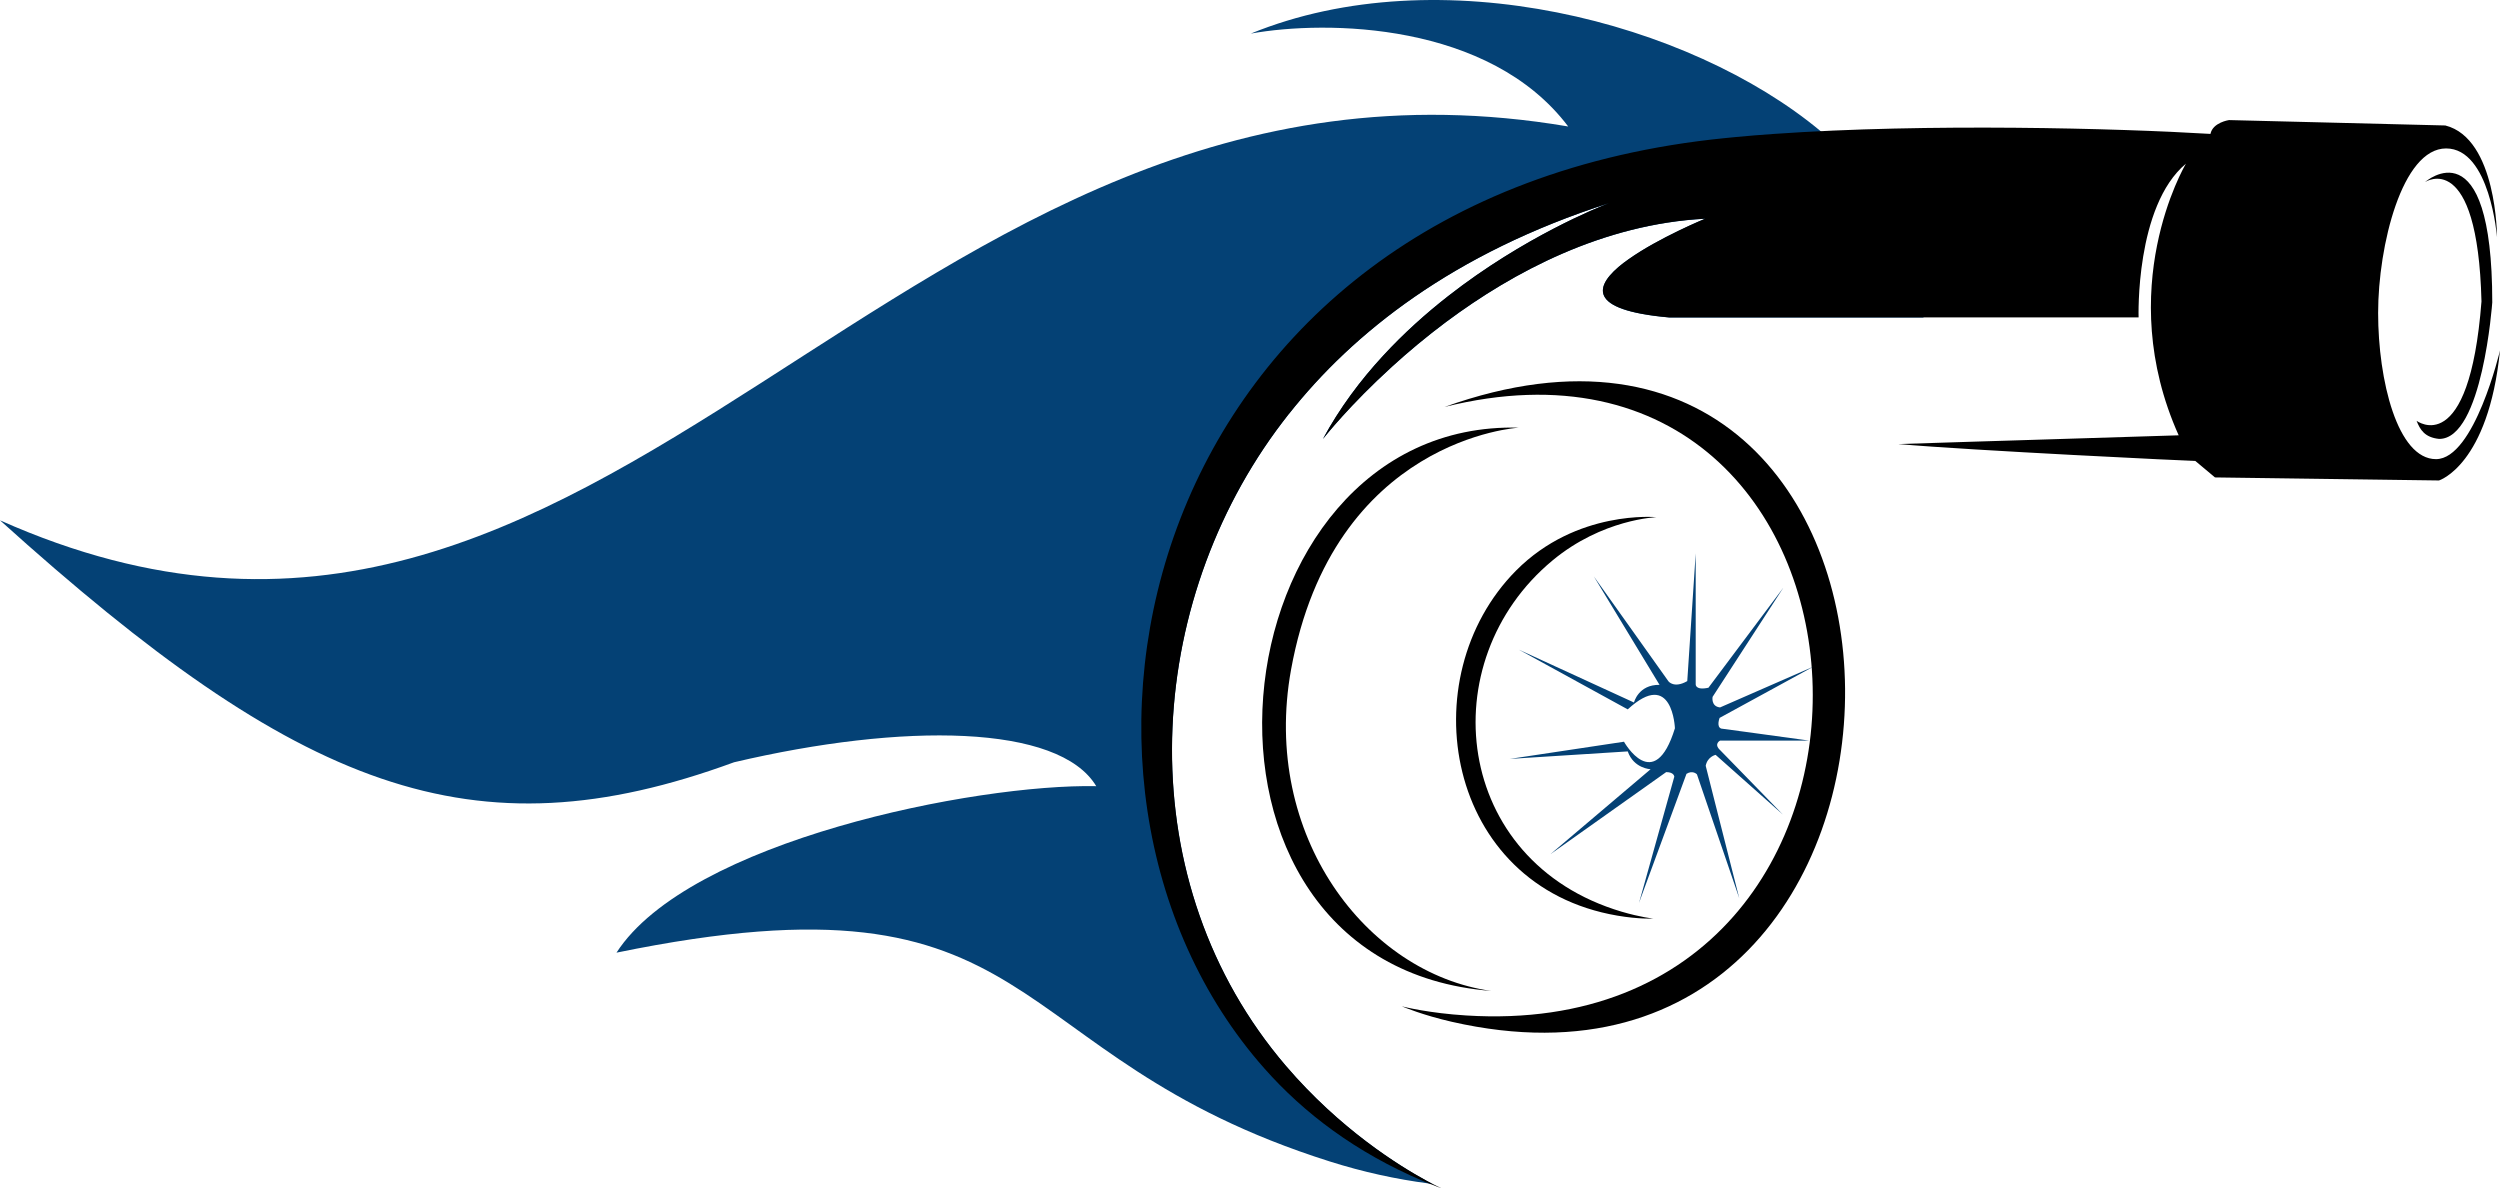
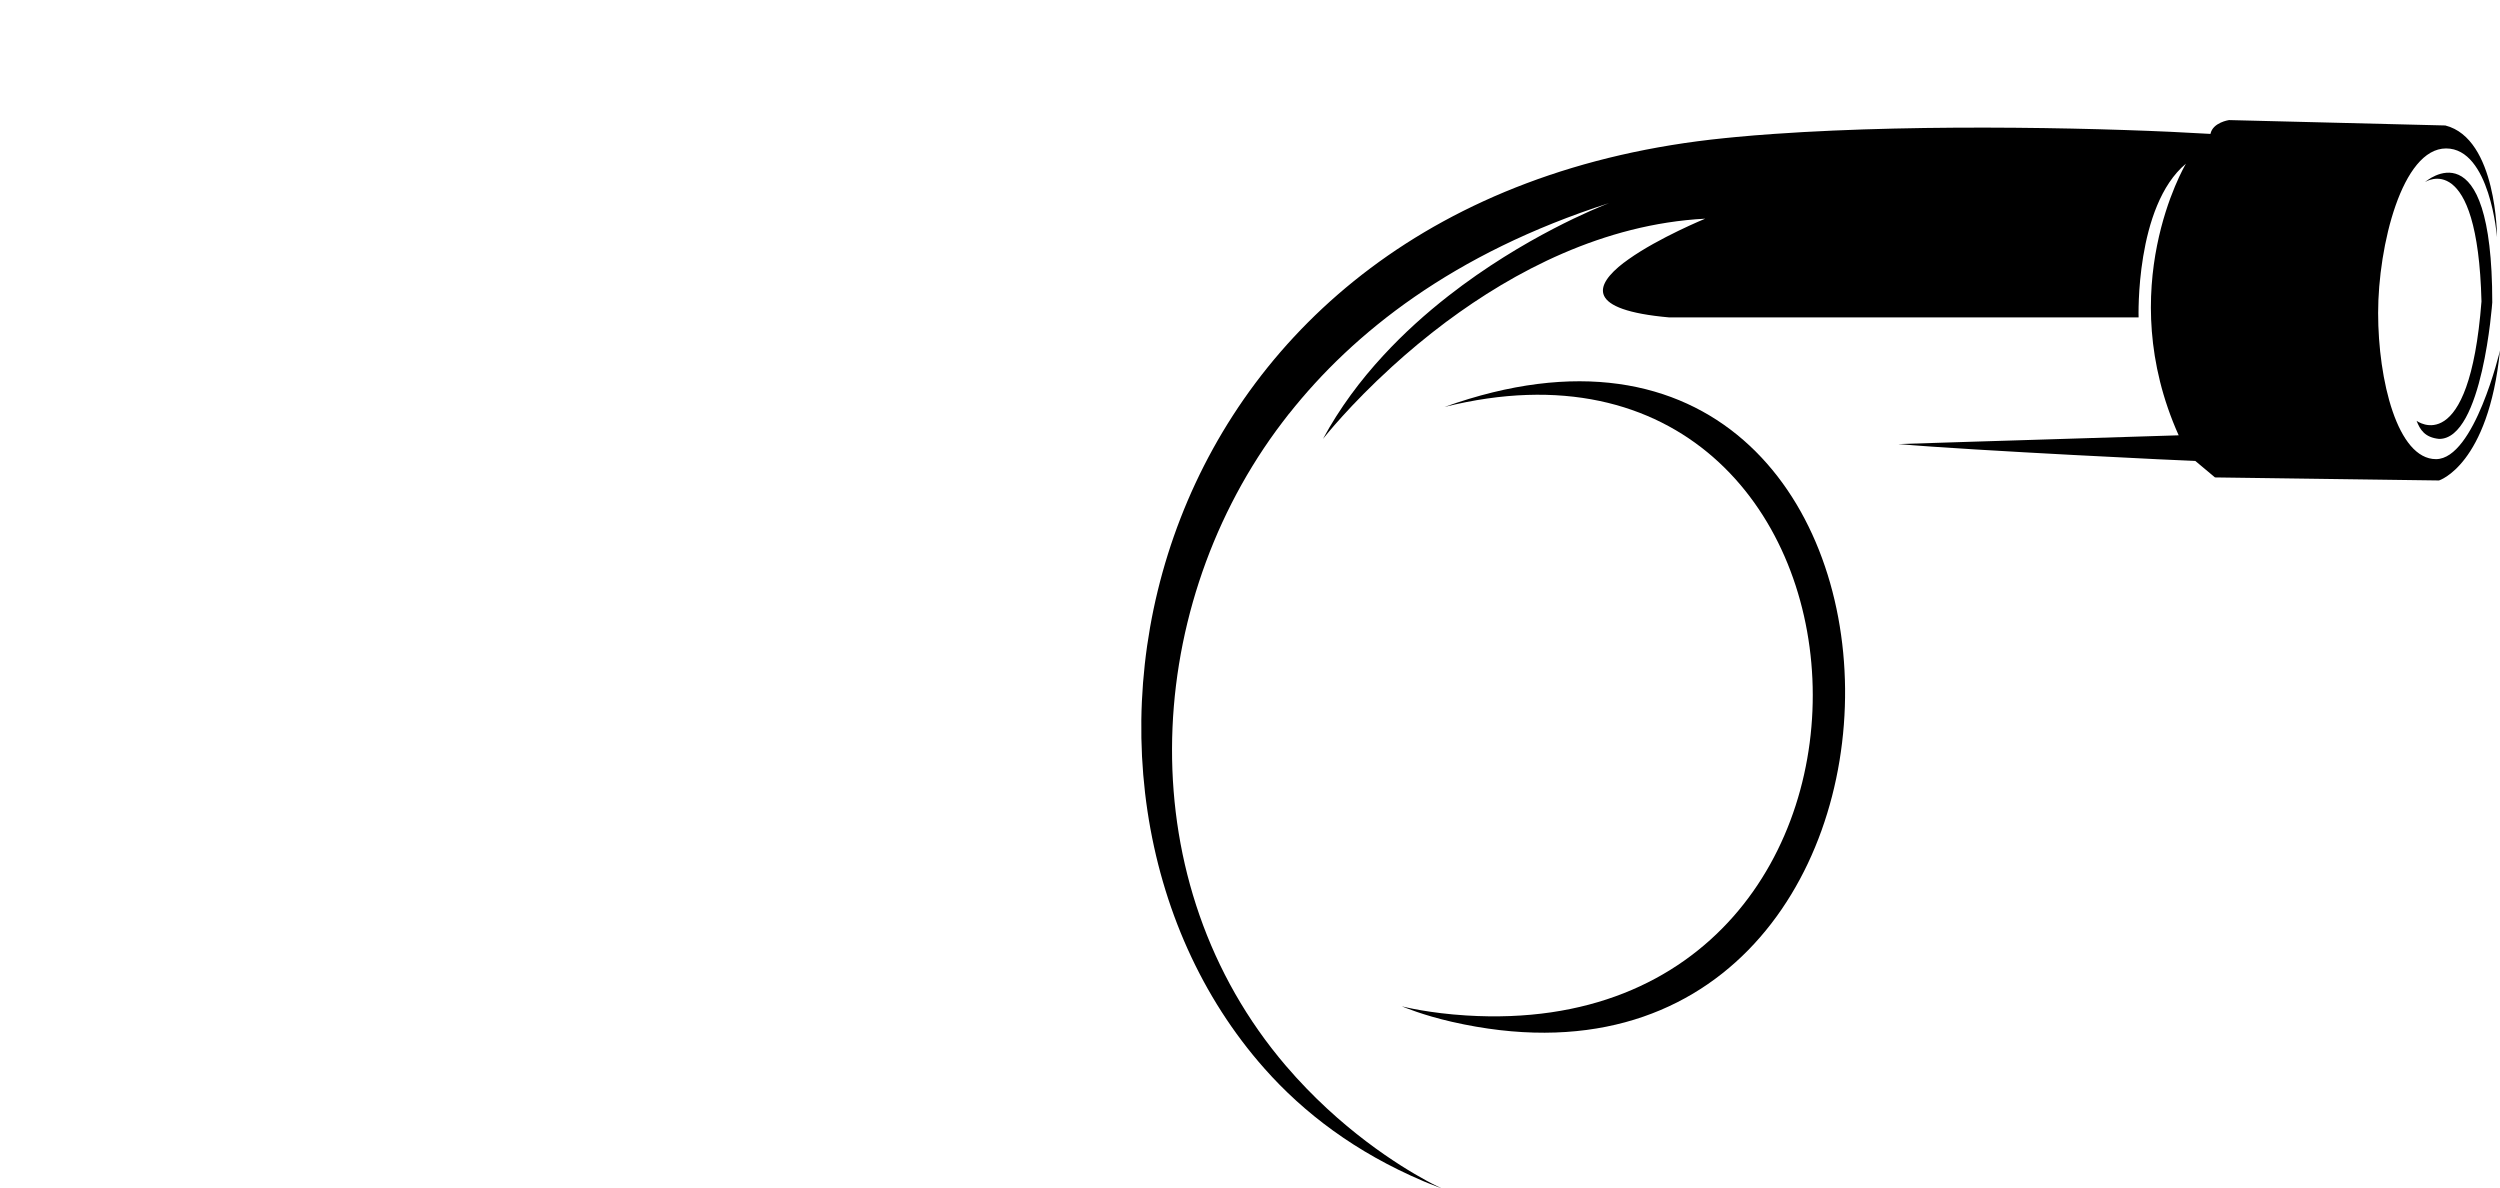
<svg xmlns="http://www.w3.org/2000/svg" version="1.1" id="Calque_1" x="0px" y="0px" width="32px" height="15.212px" viewBox="0 0 32 15.212" enable-background="new 0 0 32 15.212" xml:space="preserve">
  <g>
    <g>
-       <path fill="#044175" d="M24.622,4.064h-3.256c-1.069-0.095-0.962-0.408-0.583-0.7h0.001c0.02-0.015,0.039-0.029,0.06-0.044    c0.388-0.276,0.982-0.52,0.982-0.52c-1.307,0.068-2.454,0.68-3.309,1.316c-0.001,0-0.001,0-0.002,0.001    c-0.261,0.195-0.495,0.392-0.697,0.576c-0.541,0.492-0.86,0.895-0.885,0.926c0.214-0.396,0.48-0.751,0.771-1.066v0    c0.265-0.288,0.55-0.542,0.834-0.764c0.965-0.754,1.921-1.136,2.056-1.188c-1.996,0.641-3.275,1.659-4.096,2.697l-0.001,0    c-0.057,0.072-0.111,0.145-0.164,0.216c-1.718,2.356-1.876,5.789,0.126,8.13c0.693,0.81,1.446,1.277,1.798,1.469    c0.029,0.016,0.056,0.029,0.079,0.042c-0.015-0.002-0.03-0.004-0.045-0.006c-0.422-0.055-0.846-0.148-1.269-0.282    c-4.326-1.368-3.563-3.817-9.131-2.673c0.924-1.432,4.602-2.163,6.141-2.131c-0.478-0.795-2.472-0.815-4.636-0.306    C6.046,10.985,3.83,10.115,0,6.66c7.897,3.518,11.376-6.518,20.073-5.041c-1.008-1.335-3.092-1.364-4.063-1.189    c2.414-0.987,5.615-0.15,7.293,1.248C24.077,2.323,24.127,3.158,24.622,4.064z" />
      <path d="M16.876,1.443" />
      <path d="M14.236,6.786c-0.03,0.018-0.061,0.035-0.09,0.052C14.176,6.821,14.206,6.804,14.236,6.786L14.236,6.786z" />
      <path d="M30.932,5.386c0,0,0.673,0.509,0.831-1.528c-0.05-1.969-0.722-1.528-0.722-1.528s0.86-0.758,0.86,1.541    c0,0-0.124,1.753-0.681,1.747C31.036,5.599,30.977,5.5,30.932,5.386z" />
      <path d="M18.583,13.079c-0.371-0.085-0.609-0.186-0.64-0.198c0.036,0.009,0.355,0.088,0.825,0.117    c6.206,0.388,5.702-9.279-0.278-7.789C25.267,2.784,25.354,14.625,18.583,13.079z" />
-       <path d="M20.755,11.669c0.243,0.072,0.408,0.089,0.408,0.089s-0.188,0.009-0.461-0.038c-2.203-0.376-2.655-3.046-1.297-4.416    c0.778-0.784,1.798-0.684,1.798-0.684s-0.692,0.023-1.331,0.554C18.316,8.465,18.6,11.028,20.755,11.669z" />
-       <path d="M19.088,12.684c-4.325-0.337-3.577-7.315,0.355-7.21c0,0-2.38,0.133-2.918,3.1C16.143,10.692,17.488,12.459,19.088,12.684    z" />
-       <path fill="#044175" d="M22.019,9.603l0.199,0.204l0.602,0.619l-0.635-0.564l-0.225-0.2c0,0-0.104,0.022-0.127,0.14l0.109,0.432    l0.321,1.265l-0.396-1.159l-0.146-0.428c0,0-0.052-0.058-0.134-0.007l-0.537,1.459l-0.071,0.194l0.047-0.167l0,0l0.405-1.449    c0,0-0.001-0.059-0.104-0.059l-1.482,1.051l1.283-1.088c0,0-0.215-0.007-0.293-0.228l-1.509,0.096l1.461-0.22    c0,0,0.386,0.69,0.652-0.172c0,0-0.029-0.773-0.604-0.242l-1.393-0.764l1.473,0.676c0,0,0.055-0.23,0.327-0.226l-0.841-1.388    l0.956,1.344c0,0,0.072,0.093,0.24-0.004l0.108-1.634v1.675c0,0-0.007,0.081,0.163,0.044l0.953-1.273l0.004-0.005l-0.003,0.005    l-0.901,1.39c0,0-0.023,0.123,0.096,0.135l0.766-0.335v0l0.43-0.188l-0.457,0.25l-0.745,0.407c0,0-0.045,0.114,0.021,0.137    l0.428,0.058l0.7,0.096h-1.143C22.019,9.478,21.93,9.522,22.019,9.603z" />
      <path d="M32,4.485c-0.148,1.469-0.781,1.665-0.781,1.665l-2.867-0.039L28.1,5.9c-0.053,0.001-2.855-0.133-3.802-0.216    c0.795-0.024,0.573-0.018,1.007-0.032l0.428-0.013l2.154-0.067c-0.842-1.879,0.073-3.443,0.093-3.477    c-0.651,0.543-0.606,1.968-0.606,1.968h-6.007c-1.069-0.095-0.962-0.408-0.583-0.7h0.001c0.02-0.015,0.039-0.029,0.06-0.044    c0.388-0.276,0.982-0.52,0.982-0.52c-1.307,0.068-2.454,0.68-3.309,1.316c-0.001,0-0.001,0-0.002,0.001    c-0.261,0.195-0.495,0.392-0.697,0.576c-0.541,0.492-0.86,0.895-0.885,0.926c0.214-0.396,0.48-0.751,0.771-1.066v0    c0.265-0.288,0.55-0.542,0.834-0.764c0.965-0.754,1.921-1.136,2.056-1.188c-1.996,0.641-3.275,1.659-4.096,2.697l-0.001,0    c-0.057,0.072-0.111,0.145-0.164,0.216c-1.718,2.356-1.876,5.789,0.126,8.13c0.693,0.81,1.446,1.277,1.798,1.469    c0.029,0.016,0.056,0.029,0.079,0.042c0.062,0.032,0.104,0.052,0.117,0.058c-0.055-0.021-0.109-0.042-0.162-0.063    c-0.024-0.01-0.049-0.021-0.073-0.03c-0.868-0.369-1.531-0.873-2.034-1.442c-3.236-3.651-1.594-11.158,5.891-11.909    c0.043-0.005,0.087-0.009,0.132-0.013c0.163-0.016,0.33-0.029,0.501-0.041c1.964-0.138,4.394-0.072,5.585,0    c0.029-0.147,0.237-0.177,0.237-0.177l2.769,0.069c0.662,0.167,0.662,1.43,0.662,1.43s-0.089-1.136-0.652-1.136    s-0.87,1.244-0.87,2.106c0,0.861,0.247,1.871,0.741,1.871C31.674,5.876,32,4.485,32,4.485z" />
      <path d="M27.832,3.961h2.344c0,0-0.104,1.455,0.519,2.042L28.56,5.93C28.56,5.93,27.729,5.548,27.832,3.961z" />
    </g>
  </g>
</svg>